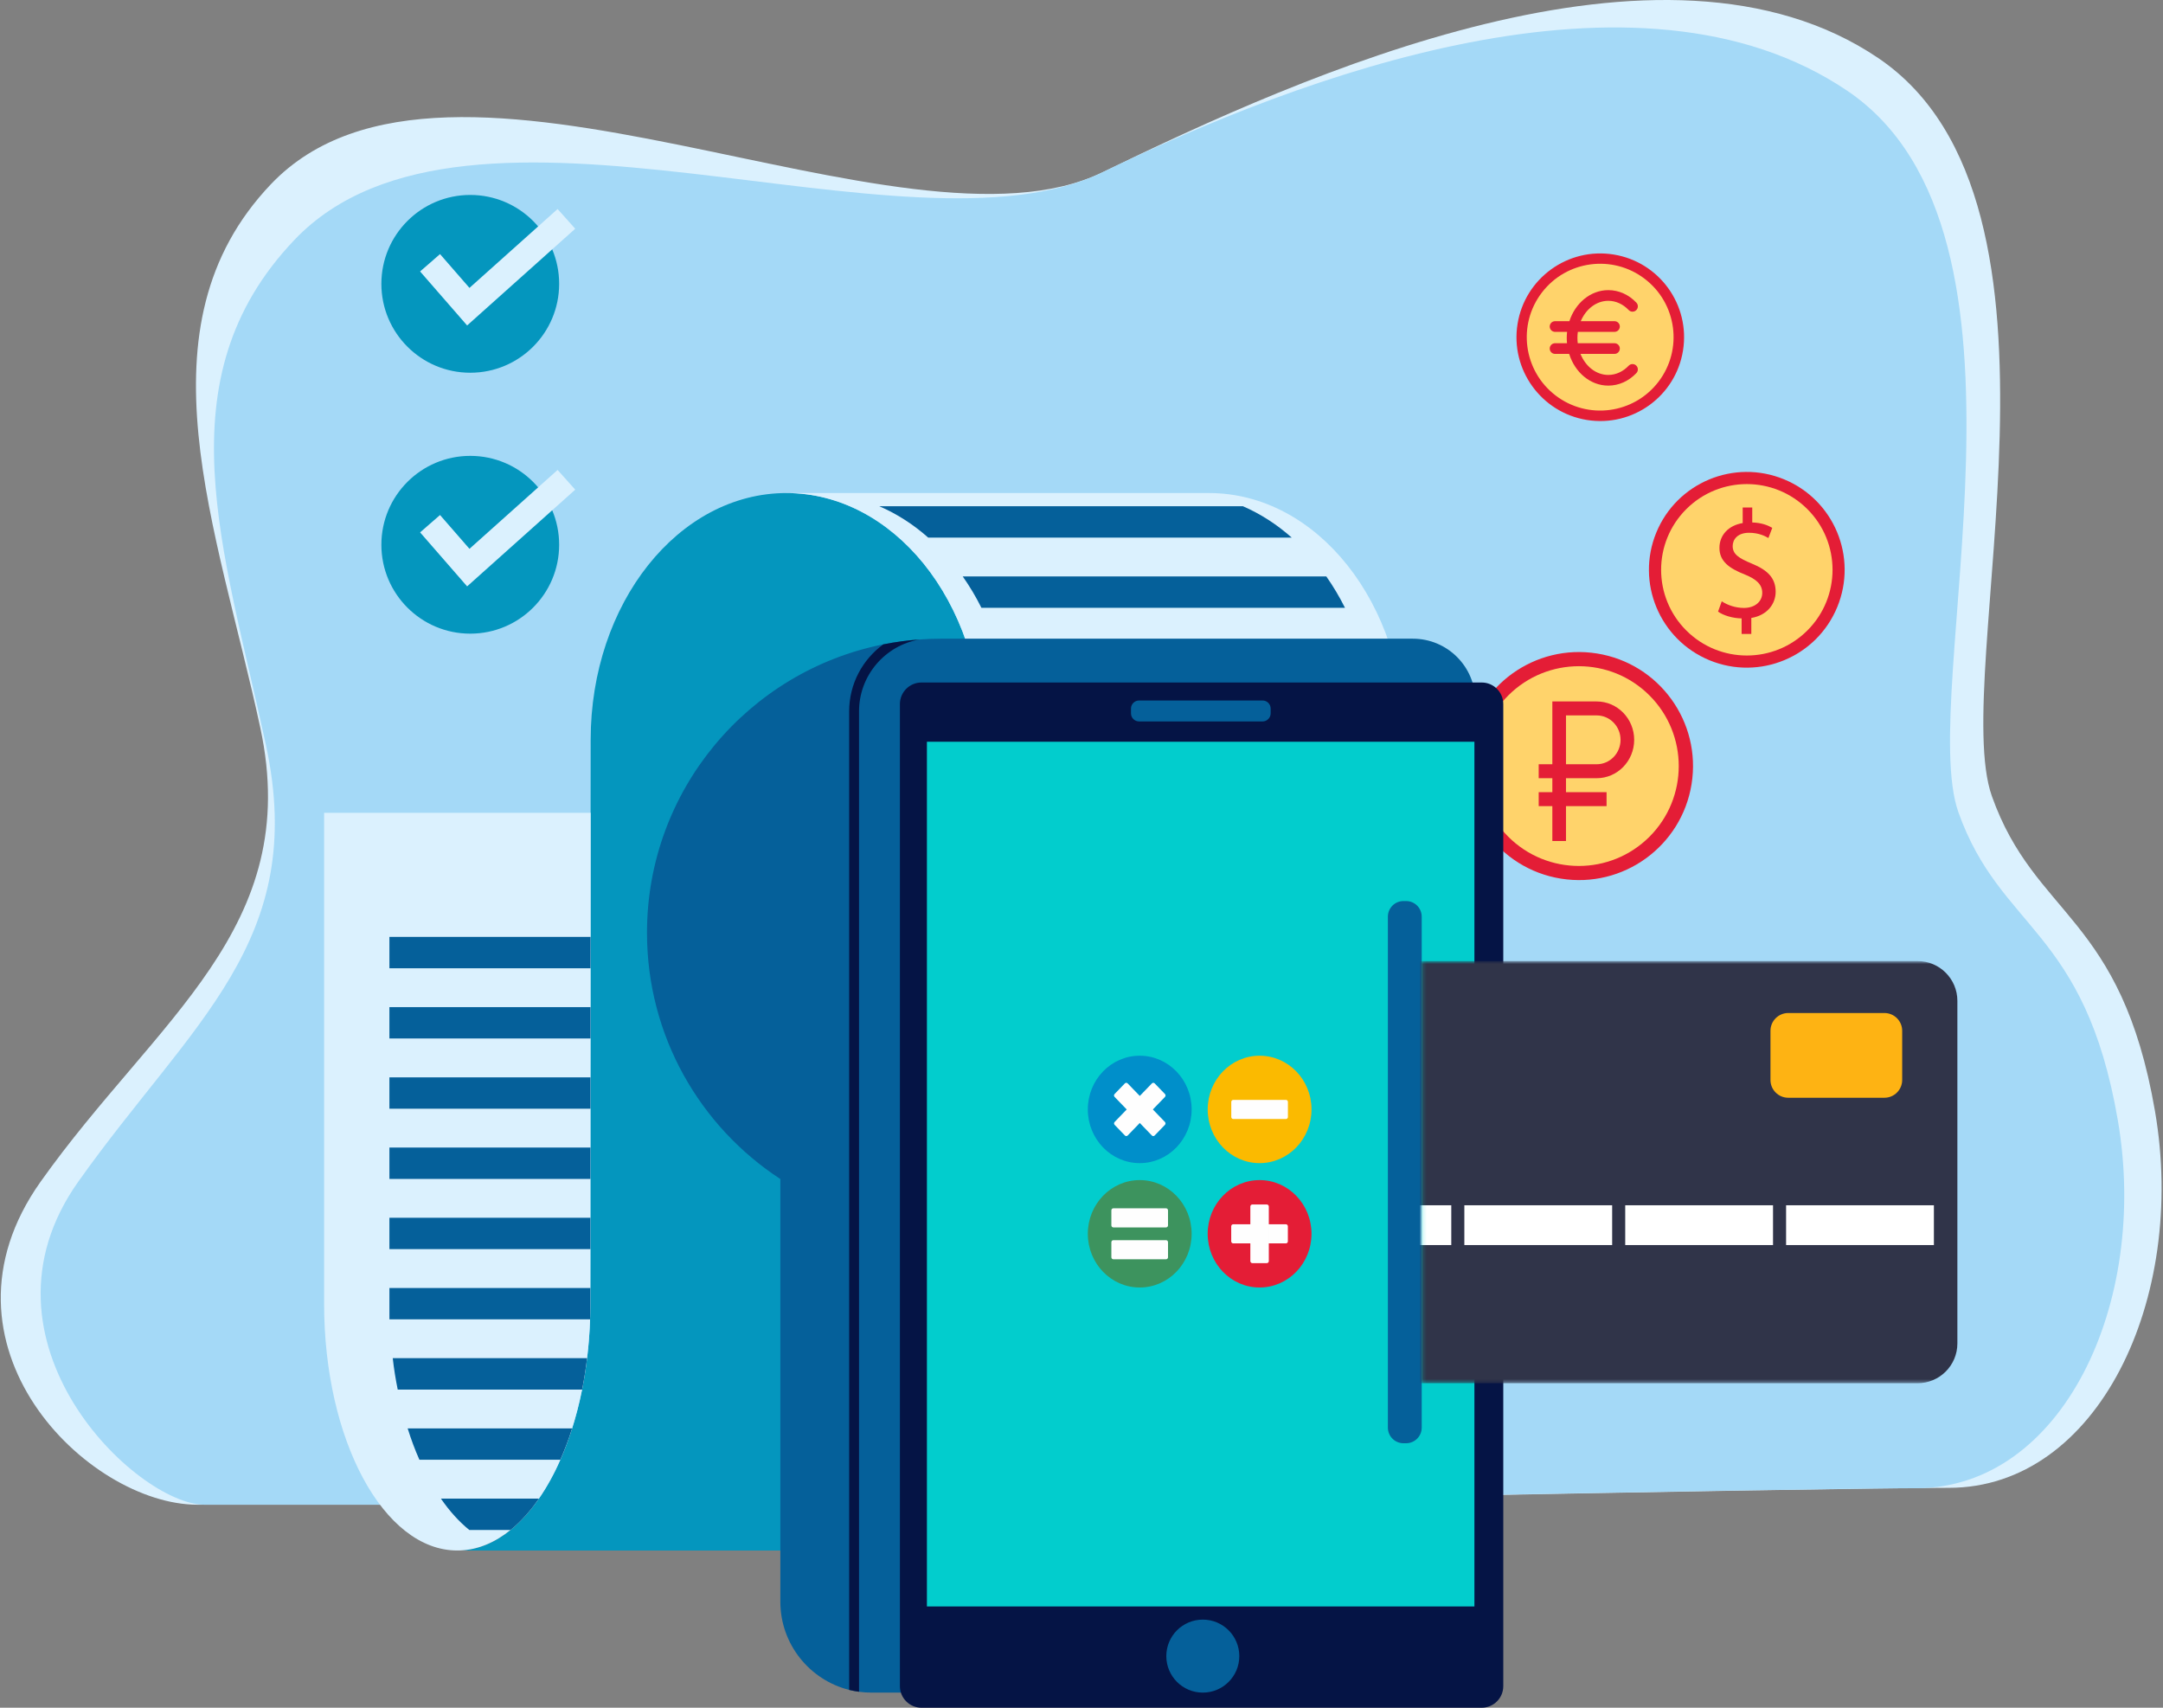
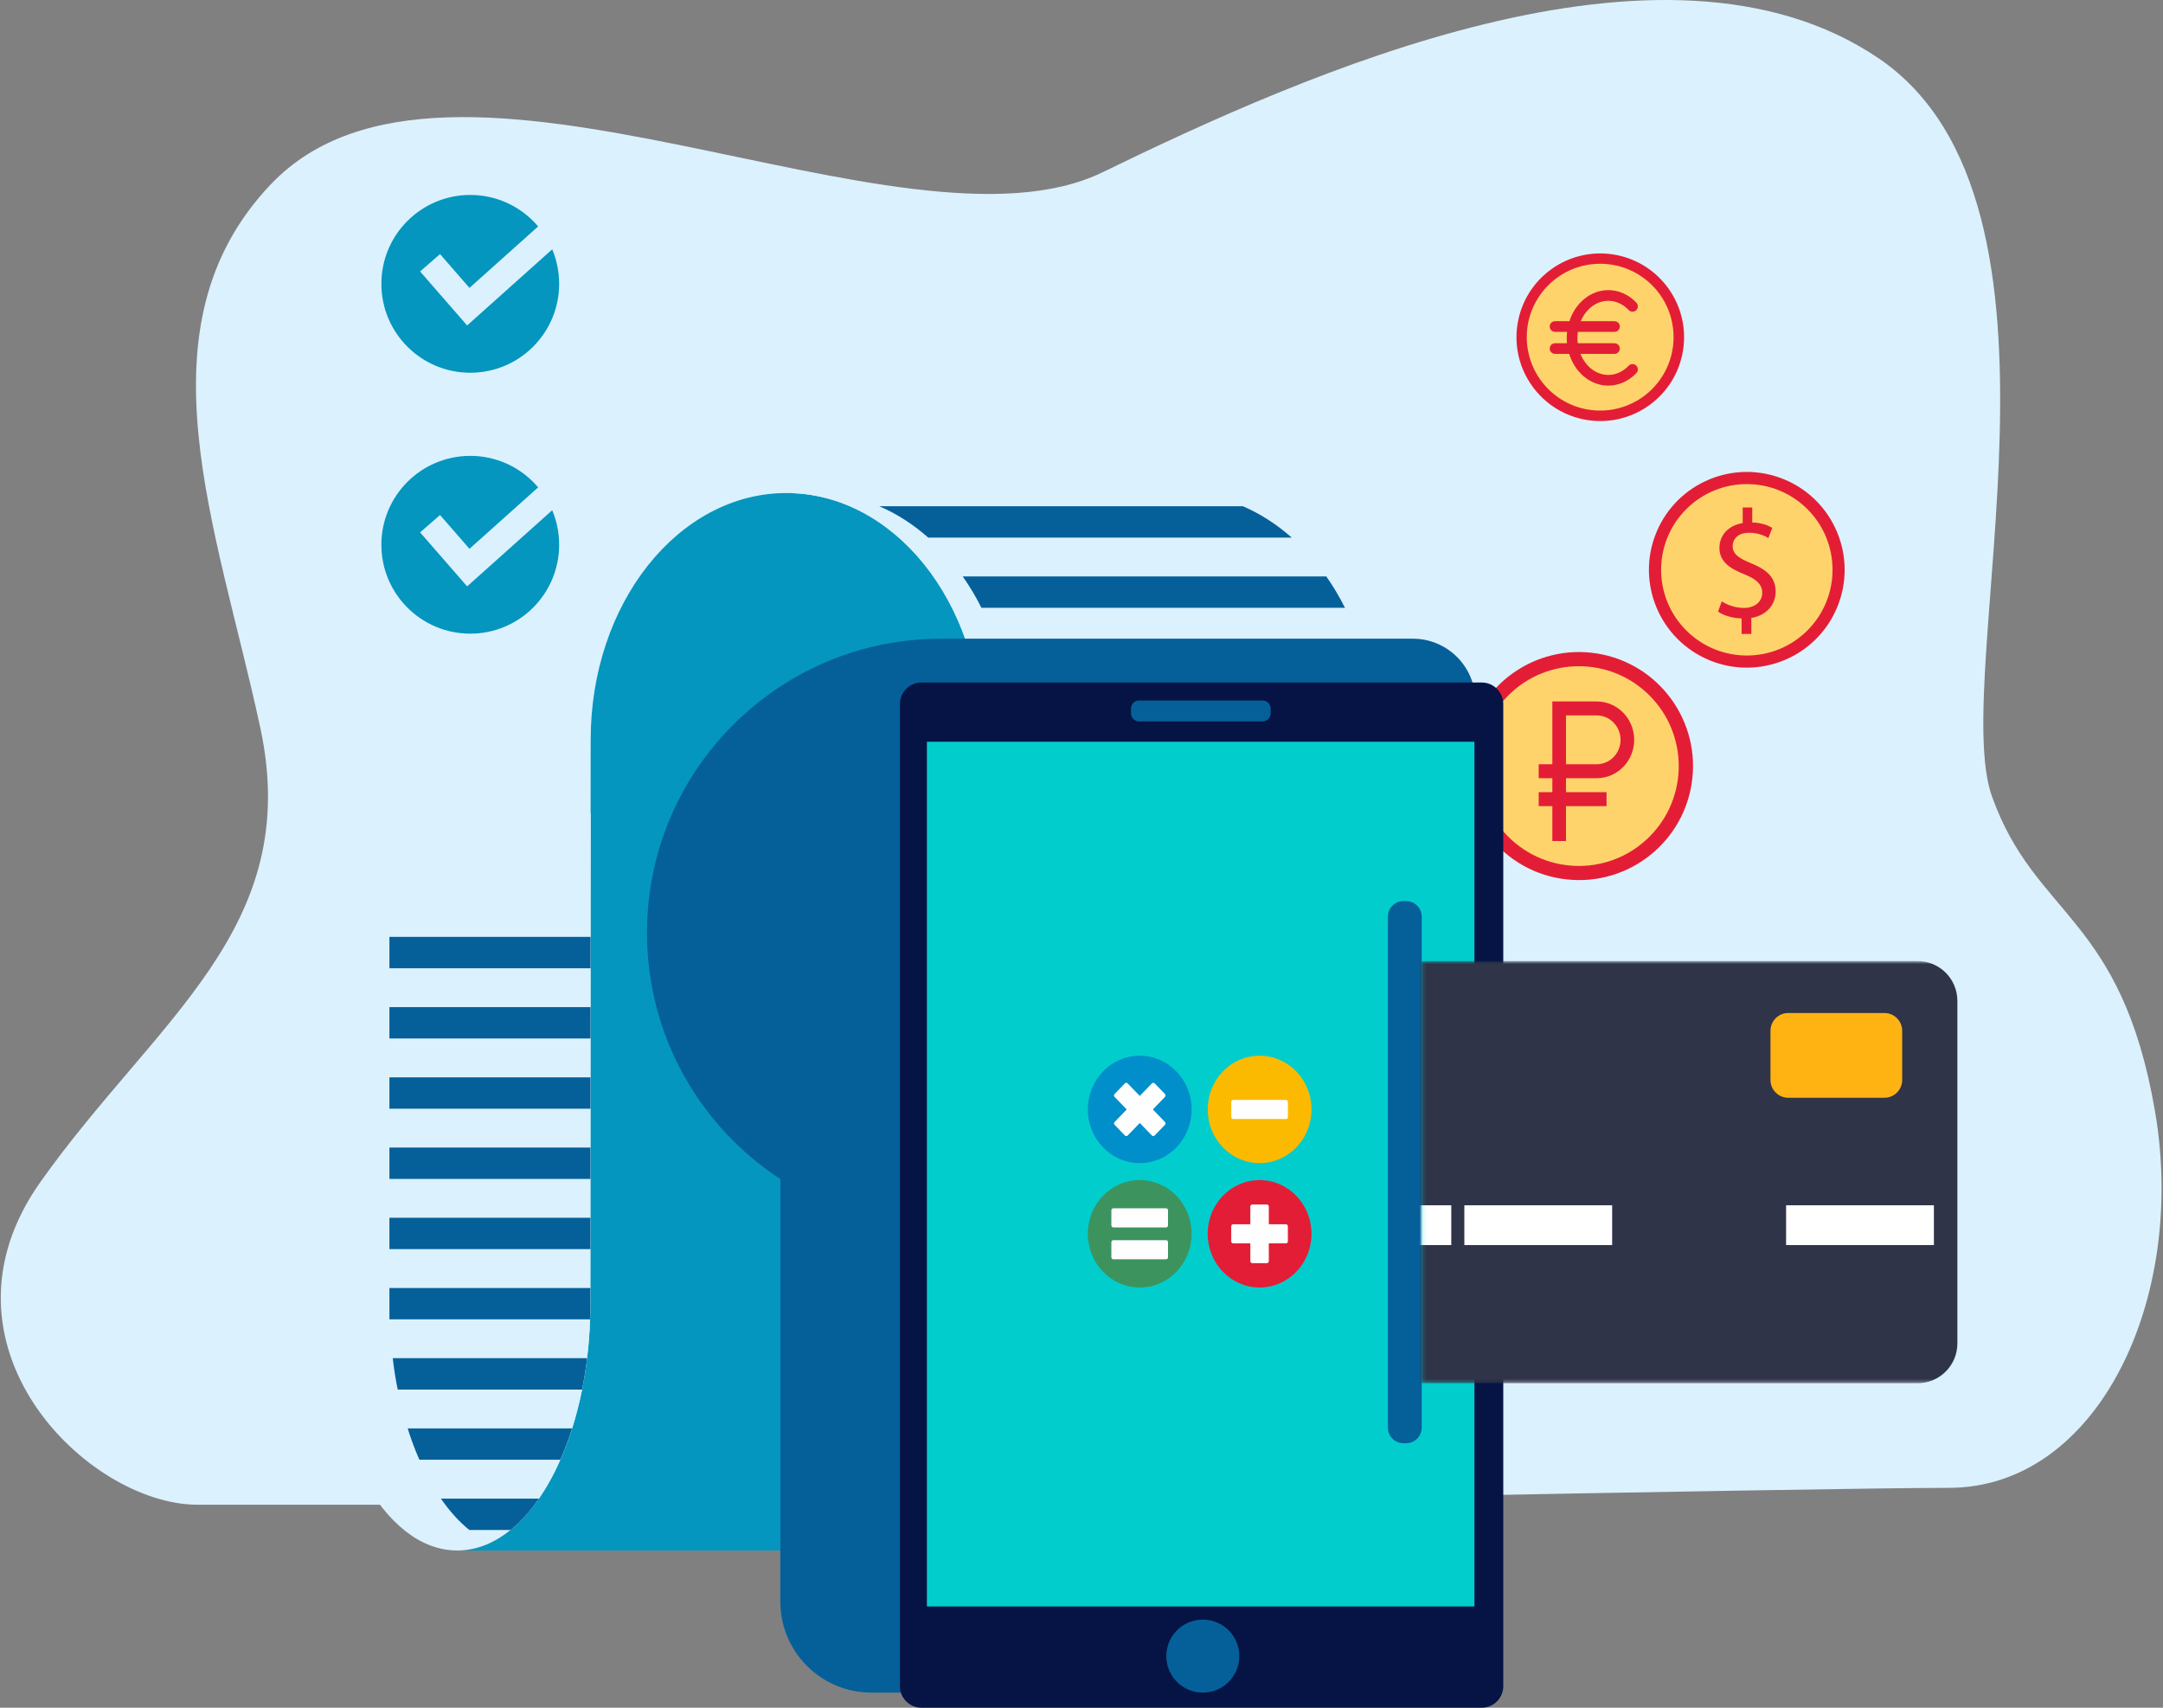
<svg xmlns="http://www.w3.org/2000/svg" width="589" height="465" viewBox="0 0 589 465" fill="none">
  <rect x="0" y="0" width="589" height="465" fill="#808080" stroke="none" />
  <path d="M269.957 409.721C167.353 409.721 72.69 409.721 53.757 409.721C23.841 409.721 -20.488 366.21 11.066 321.758C42.62 277.308 82.607 252.774 70.886 198.194C59.166 143.614 36.72 89.065 73.773 50.16C122.127 -0.612 245.771 73.392 300.266 46.893C354.76 20.393 452.885 -23.845 511.485 15.824C570.086 55.492 530.68 183.769 542.4 216.776C554.121 249.783 577.643 249.138 586.832 302.633C595.604 353.707 571.25 405.124 530.68 405.124C497.322 405.124 269.957 409.721 269.957 409.721Z" fill="#DBF1FE" />
-   <path d="M267.003 409.721C166.722 409.721 74.202 409.721 55.698 409.721C37.194 409.721 -9.506 365.175 21.334 321.731C52.174 278.286 83.895 256.328 72.441 202.983C60.986 149.639 43.955 103.353 80.168 65.328C127.428 15.704 247.005 72.791 300.265 46.891C353.525 20.991 445.789 -14.03 503.064 24.74C560.338 63.511 521.824 188.883 533.279 221.143C544.733 253.402 567.723 252.771 576.704 305.057C585.278 354.974 561.474 405.226 521.824 405.226C489.221 405.226 267.003 409.721 267.003 409.721Z" fill="#A4D9F7" />
  <path d="M460.623 213.532C463.35 196.605 451.839 180.671 434.912 177.943C417.984 175.215 402.05 186.727 399.323 203.654C396.595 220.582 408.106 236.515 425.033 239.243C441.961 241.971 457.895 230.46 460.623 213.532Z" fill="#E41D36" />
  <path d="M449.169 227.827C459.79 217.207 459.79 199.988 449.169 189.367C438.549 178.747 421.33 178.747 410.71 189.367C400.089 199.988 400.089 217.207 410.71 227.827C421.33 238.448 438.549 238.448 449.169 227.827Z" fill="#FFD36B" />
  <path fill-rule="evenodd" clip-rule="evenodd" d="M422.714 208.1H419V211.9H422.714V215.7H419V219.5H422.714V229H426.429V219.5H437.479V215.7H426.429V211.9H434.786C440.427 211.9 445 207.221 445 201.45C445 195.679 440.427 191 434.786 191H422.714V208.1ZM426.429 208.1V194.8H434.786C438.376 194.8 441.286 197.777 441.286 201.45C441.286 205.123 438.376 208.1 434.786 208.1H426.429Z" fill="#E41D36" />
  <path d="M500.302 165.285C505.9 151.677 499.406 136.108 485.798 130.511C472.19 124.913 456.621 131.407 451.023 145.015C445.426 158.623 451.92 174.192 465.528 179.79C479.136 185.387 494.705 178.893 500.302 165.285Z" fill="#E41D36" />
  <path d="M492.177 171.656C501.292 162.541 501.292 147.763 492.177 138.649C483.063 129.534 468.285 129.534 459.17 138.649C450.056 147.763 450.056 162.541 459.17 171.656C468.285 180.77 483.063 180.77 492.177 171.656Z" fill="#FFD36B" />
  <path d="M474.253 172.623V168.387C471.82 168.345 469.304 167.591 467.837 166.541L468.845 163.731C470.354 164.737 472.534 165.535 474.882 165.535C477.861 165.535 479.873 163.816 479.873 161.426C479.873 159.119 478.238 157.693 475.135 156.435C470.857 154.757 468.215 152.829 468.215 149.18C468.215 145.7 470.691 143.057 474.548 142.428V138.193H477.149V142.26C479.665 142.343 481.383 143.015 482.601 143.728L481.553 146.496C480.673 145.993 478.952 145.071 476.268 145.071C473.04 145.071 471.823 147.001 471.823 148.679C471.823 150.859 473.375 151.949 477.023 153.459C481.342 155.221 483.523 157.401 483.523 161.134C483.523 164.447 481.216 167.55 476.897 168.263V172.624H474.253V172.623Z" fill="#E41D36" />
  <path d="M458.293 95.464C460.301 83.024 451.845 71.311 439.404 69.302C426.964 67.293 415.25 75.75 413.242 88.19C411.233 100.631 419.689 112.344 432.13 114.353C444.57 116.361 456.284 107.905 458.293 95.464Z" fill="#E41D36" />
  <path d="M451.615 103.949C458.321 95.181 456.649 82.636 447.881 75.93C439.112 69.223 426.567 70.895 419.861 79.663C413.155 88.432 414.826 100.977 423.595 107.683C432.363 114.39 444.908 112.718 451.615 103.949Z" fill="#FFD36B" />
  <path d="M443.491 99.585C441.956 101.201 439.989 102.091 437.955 102.091C434.62 102.091 431.732 99.749 430.373 96.363H439.636C440.44 96.363 441.091 95.712 441.091 94.909C441.091 94.106 440.44 93.454 439.636 93.454H429.634C429.577 92.979 429.545 92.494 429.545 92C429.545 91.442 429.585 90.896 429.658 90.363H439.636C440.44 90.363 441.091 89.712 441.091 88.909C441.091 88.106 440.44 87.454 439.636 87.454H430.45C431.839 84.168 434.68 81.909 437.955 81.909C439.989 81.909 441.956 82.799 443.491 84.414C444.044 84.996 444.964 85.02 445.548 84.466C446.13 83.913 446.153 82.992 445.6 82.41C443.51 80.211 440.795 79 437.955 79C433.106 79 428.961 82.522 427.352 87.455H423.455C422.651 87.455 422 88.106 422 88.909C422 89.712 422.651 90.364 423.455 90.364H426.729C426.67 90.9 426.636 91.445 426.636 92C426.636 92.492 426.662 92.977 426.709 93.455H423.455C422.651 93.455 422 94.106 422 94.909C422 95.712 422.651 96.364 423.455 96.364H427.295C428.859 101.392 433.046 105 437.955 105C440.795 105 443.509 103.789 445.599 101.59C446.153 101.008 446.13 100.087 445.547 99.534C444.965 98.98 444.044 99.003 443.491 99.585Z" fill="#E41D36" />
  <path d="M275.892 201.433L275.594 268.628L275.52 287.825L275.223 355.007C275.223 391.244 259.744 420.79 240.353 422.143C239.893 422.174 239.431 422.189 238.97 422.189H125.306V422.174C134.868 421.787 143.506 414.546 149.871 402.991C156.593 390.798 160.756 373.801 160.756 355.007L160.83 221.328L160.845 201.433C160.845 164.333 184.711 134.252 214.168 134.252C228.696 134.252 241.855 141.583 251.491 153.448C261.364 165.642 267.491 182.638 267.491 201.433H275.892Z" fill="#0496BE" />
  <path d="M160.835 221.328L160.82 255.112L160.805 263.647V282.77L160.79 293.357V312.464L160.775 321.014V340.121L160.759 350.708V355.005C160.759 356.432 160.729 357.845 160.685 359.243C160.566 362.856 160.299 366.38 159.867 369.815C159.524 372.744 159.064 375.599 158.514 378.365C157.771 382.053 156.864 385.592 155.794 388.937C154.857 391.941 153.772 394.796 152.582 397.473C151.75 399.405 150.843 401.249 149.876 402.99C148.895 404.789 147.84 406.483 146.754 408.06C144.39 411.464 141.802 414.35 139.022 416.595C134.814 420 130.174 421.977 125.313 422.171C125.045 422.186 124.777 422.186 124.509 422.186C104.48 422.186 88.257 392.104 88.257 355.005V221.327L160.835 221.328Z" fill="#DBF1FE" />
  <path d="M160.82 255.112L160.805 263.647H106.04V255.112H160.82Z" fill="#05609A" />
  <path d="M160.805 274.234H106.04V282.77H160.805V274.234Z" fill="#05609A" />
  <path d="M160.79 293.357H106.04V301.892H160.79V293.357Z" fill="#05609A" />
  <path d="M160.791 312.464L160.776 321.014H106.04V312.464H160.791Z" fill="#05609A" />
  <path d="M160.775 331.587H106.04V340.123H160.775V331.587Z" fill="#05609A" />
  <path d="M160.761 350.71V355.007C160.761 356.433 160.731 357.847 160.687 359.245H106.041V350.71H160.761Z" fill="#05609A" />
  <path d="M159.868 369.817C159.526 372.746 159.065 375.601 158.516 378.367H108.301C107.736 375.601 107.275 372.746 106.948 369.817H159.868Z" fill="#05609A" />
  <path d="M155.794 388.939C154.857 391.942 153.772 394.797 152.582 397.474H114.203C113.014 394.797 111.943 391.942 111.007 388.939H155.794Z" fill="#05609A" />
  <path d="M146.754 408.062C144.39 411.467 141.802 414.352 139.022 416.598H127.795C125.014 414.352 122.412 411.467 120.063 408.062H146.754Z" fill="#05609A" />
  <path d="M382.536 201.433H267.489C267.489 182.638 261.362 165.642 251.489 153.448C241.854 141.583 228.694 134.252 214.166 134.252H329.213C358.67 134.251 382.536 164.333 382.536 201.433Z" fill="#DBF1FE" />
  <path d="M351.747 146.385H252.76C248.7 142.787 244.21 139.902 239.422 137.835H338.439C343.212 139.902 347.687 142.786 351.747 146.385Z" fill="#05609A" />
  <path d="M366.245 165.493H267.243C265.741 162.474 264.031 159.619 262.158 156.957H361.16C363.033 159.619 364.729 162.474 366.245 165.493Z" fill="#05609A" />
  <path d="M401.749 190.931V460.884H237.265C236.137 460.884 235.021 460.803 233.933 460.655C233.018 460.534 232.119 460.359 231.232 460.145C220.471 457.445 212.493 447.705 212.493 436.112V321.037C190.622 306.758 176.181 282.066 176.181 253.99C176.181 215.152 203.827 182.763 240.528 175.456C243.752 174.812 247.043 174.368 250.389 174.126C252.337 173.978 254.284 173.911 256.259 173.911H384.727C394.132 173.91 401.749 181.528 401.749 190.931Z" fill="#05609A" />
  <path d="M403.479 465H250.926C247.682 465 245.052 462.37 245.052 459.125V191.715C245.052 188.47 247.682 185.84 250.926 185.84H403.478C406.722 185.84 409.352 188.47 409.352 191.715V459.125C409.352 462.37 406.723 465 403.479 465Z" fill="#051445" />
  <path d="M401.495 201.971H252.407V437.424H401.495V201.971Z" fill="#02CDCD" />
  <path d="M327.532 460.884C333.021 460.884 337.471 456.434 337.471 450.945C337.471 445.456 333.021 441.006 327.532 441.006C322.043 441.006 317.594 445.456 317.594 450.945C317.594 456.434 322.043 460.884 327.532 460.884Z" fill="#05609A" />
  <path d="M343.805 196.442H310.179C308.962 196.442 307.976 195.455 307.976 194.24V192.94C307.976 191.723 308.962 190.737 310.179 190.737H343.805C345.023 190.737 346.008 191.724 346.008 192.94V194.24C346.008 195.457 345.021 196.442 343.805 196.442Z" fill="#05609A" />
  <path d="M342.999 316.71C350.805 316.71 357.133 310.163 357.133 302.086C357.133 294.009 350.805 287.462 342.999 287.462C335.193 287.462 328.865 294.009 328.865 302.086C328.865 310.163 335.193 316.71 342.999 316.71Z" fill="#FBBA00" />
  <path d="M310.355 316.71C318.161 316.71 324.49 310.163 324.49 302.086C324.49 294.009 318.161 287.462 310.355 287.462C302.549 287.462 296.221 294.009 296.221 302.086C296.221 310.163 302.549 316.71 310.355 316.71Z" fill="#008FCA" />
  <path d="M310.355 350.576C318.161 350.576 324.49 344.029 324.49 335.952C324.49 327.876 318.161 321.328 310.355 321.328C302.549 321.328 296.221 327.876 296.221 335.952C296.221 344.029 302.549 350.576 310.355 350.576Z" fill="#3D935E" />
  <path d="M342.995 350.576C350.801 350.576 357.129 344.029 357.129 335.952C357.129 327.876 350.801 321.328 342.995 321.328C335.188 321.328 328.86 327.876 328.86 335.952C328.86 344.029 335.188 350.576 342.995 350.576Z" fill="#E41D36" />
  <path d="M303.169 329.011H317.524C317.82 329.011 318.059 329.258 318.059 329.564V333.663C318.059 333.968 317.819 334.215 317.524 334.215H303.169C302.875 334.215 302.636 333.968 302.636 333.663V329.564C302.636 329.258 302.875 329.011 303.169 329.011Z" fill="#FEFEFE" />
  <path d="M303.169 337.687H317.524C317.82 337.687 318.059 337.934 318.059 338.24V342.338C318.059 342.644 317.819 342.891 317.524 342.891H303.169C302.875 342.891 302.636 342.644 302.636 342.338V338.24C302.636 337.934 302.875 337.687 303.169 337.687Z" fill="#FEFEFE" />
  <path d="M335.804 333.359H350.16C350.456 333.359 350.694 333.606 350.694 333.911V338.01C350.694 338.317 350.456 338.563 350.16 338.563H335.804C335.509 338.563 335.27 338.317 335.27 338.01V333.911C335.269 333.606 335.509 333.359 335.804 333.359Z" fill="#FEFEFE" />
  <path d="M340.475 343.379V328.532C340.475 328.223 340.715 327.973 341.01 327.973H344.972C345.267 327.973 345.507 328.223 345.507 328.532V343.379C345.507 343.687 345.267 343.937 344.972 343.937H341.01C340.715 343.937 340.475 343.687 340.475 343.379Z" fill="#FEFEFE" />
  <path d="M335.819 299.493H350.175C350.47 299.493 350.709 299.74 350.709 300.045V304.144C350.709 304.451 350.469 304.697 350.175 304.697H335.819C335.524 304.697 335.285 304.45 335.285 304.144V300.045C335.285 299.74 335.524 299.493 335.819 299.493Z" fill="#FEFEFE" />
  <path d="M303.522 305.502L313.67 295.002C313.88 294.784 314.22 294.783 314.43 294.999L317.23 297.897C317.439 298.113 317.438 298.466 317.227 298.684L307.079 309.182C306.87 309.402 306.529 309.401 306.32 309.185L303.519 306.287C303.31 306.071 303.31 305.718 303.522 305.502Z" fill="#FEFEFE" />
  <path d="M313.658 309.18L303.512 298.682C303.3 298.463 303.3 298.113 303.508 297.896L306.31 294.996C306.519 294.78 306.859 294.783 307.07 295.001L317.218 305.499C317.427 305.718 317.43 306.07 317.22 306.285L314.419 309.185C314.211 309.401 313.87 309.399 313.658 309.18Z" fill="#FEFEFE" />
  <path d="M382.897 245.349H382.176C379.831 245.349 377.931 247.25 377.931 249.594V388.736C377.931 391.081 379.832 392.982 382.176 392.982H382.897C385.242 392.982 387.143 391.081 387.143 388.736V249.594C387.143 247.249 385.242 245.349 382.897 245.349Z" fill="#05609A" />
  <mask id="mask0_4006_2032" style="mask-type:luminance" maskUnits="userSpaceOnUse" x="387" y="261" width="151" height="116">
    <path d="M537.841 261.691H387.143V376.638H537.841V261.691Z" fill="white" />
  </mask>
  <g mask="url(#mask0_4006_2032)">
    <path d="M348.555 272.528V365.801C348.555 371.785 353.407 376.637 359.392 376.637H522.171C528.155 376.637 533.007 371.785 533.007 365.801V272.528C533.007 266.542 528.155 261.691 522.171 261.691H359.392C353.407 261.691 348.555 266.544 348.555 272.528Z" fill="#303449" />
    <path d="M526.614 328.185H486.366V339.022H526.614V328.185Z" fill="white" />
-     <path d="M482.808 328.185H442.56V339.022H482.808V328.185Z" fill="white" />
    <path d="M439.001 328.185H398.753V339.022H439.001V328.185Z" fill="white" />
    <path d="M395.195 328.185H354.947V339.022H395.195V328.185Z" fill="white" />
    <path d="M513.132 298.909H486.958C484.281 298.909 482.111 296.739 482.111 294.063V280.679C482.111 278.002 484.281 275.833 486.958 275.833H513.132C515.809 275.833 517.979 278.002 517.979 280.679V294.063C517.979 296.739 515.809 298.909 513.132 298.909Z" fill="#FEB313" />
  </g>
-   <path d="M250.39 174.125C247.046 174.366 243.754 174.81 240.53 175.454C234.9 179.551 231.234 186.202 231.234 193.684V460.144C232.121 460.359 233.02 460.533 233.934 460.654C233.92 460.559 233.92 460.479 233.92 460.385V193.684C233.92 183.891 241.053 175.725 250.39 174.125Z" fill="#051445" />
  <path d="M128.056 172.539C141.424 172.539 152.26 161.702 152.26 148.334C152.26 134.967 141.424 124.13 128.056 124.13C114.688 124.13 103.851 134.967 103.851 148.334C103.851 161.702 114.688 172.539 128.056 172.539Z" fill="#0496BE" />
  <path d="M127.202 159.667L114.394 144.963L119.822 140.235L127.838 149.439L151.838 127.964L156.638 133.33L127.202 159.667Z" fill="#DBF1FE" />
  <path d="M128.056 101.492C141.424 101.492 152.26 90.655 152.26 77.287C152.26 63.919 141.424 53.083 128.056 53.083C114.688 53.083 103.851 63.919 103.851 77.287C103.851 90.655 114.688 101.492 128.056 101.492Z" fill="#0496BE" />
  <path d="M127.202 88.62L114.394 73.915L119.822 69.188L127.838 78.392L151.838 56.916L156.638 62.282L127.202 88.62Z" fill="#DBF1FE" />
</svg>